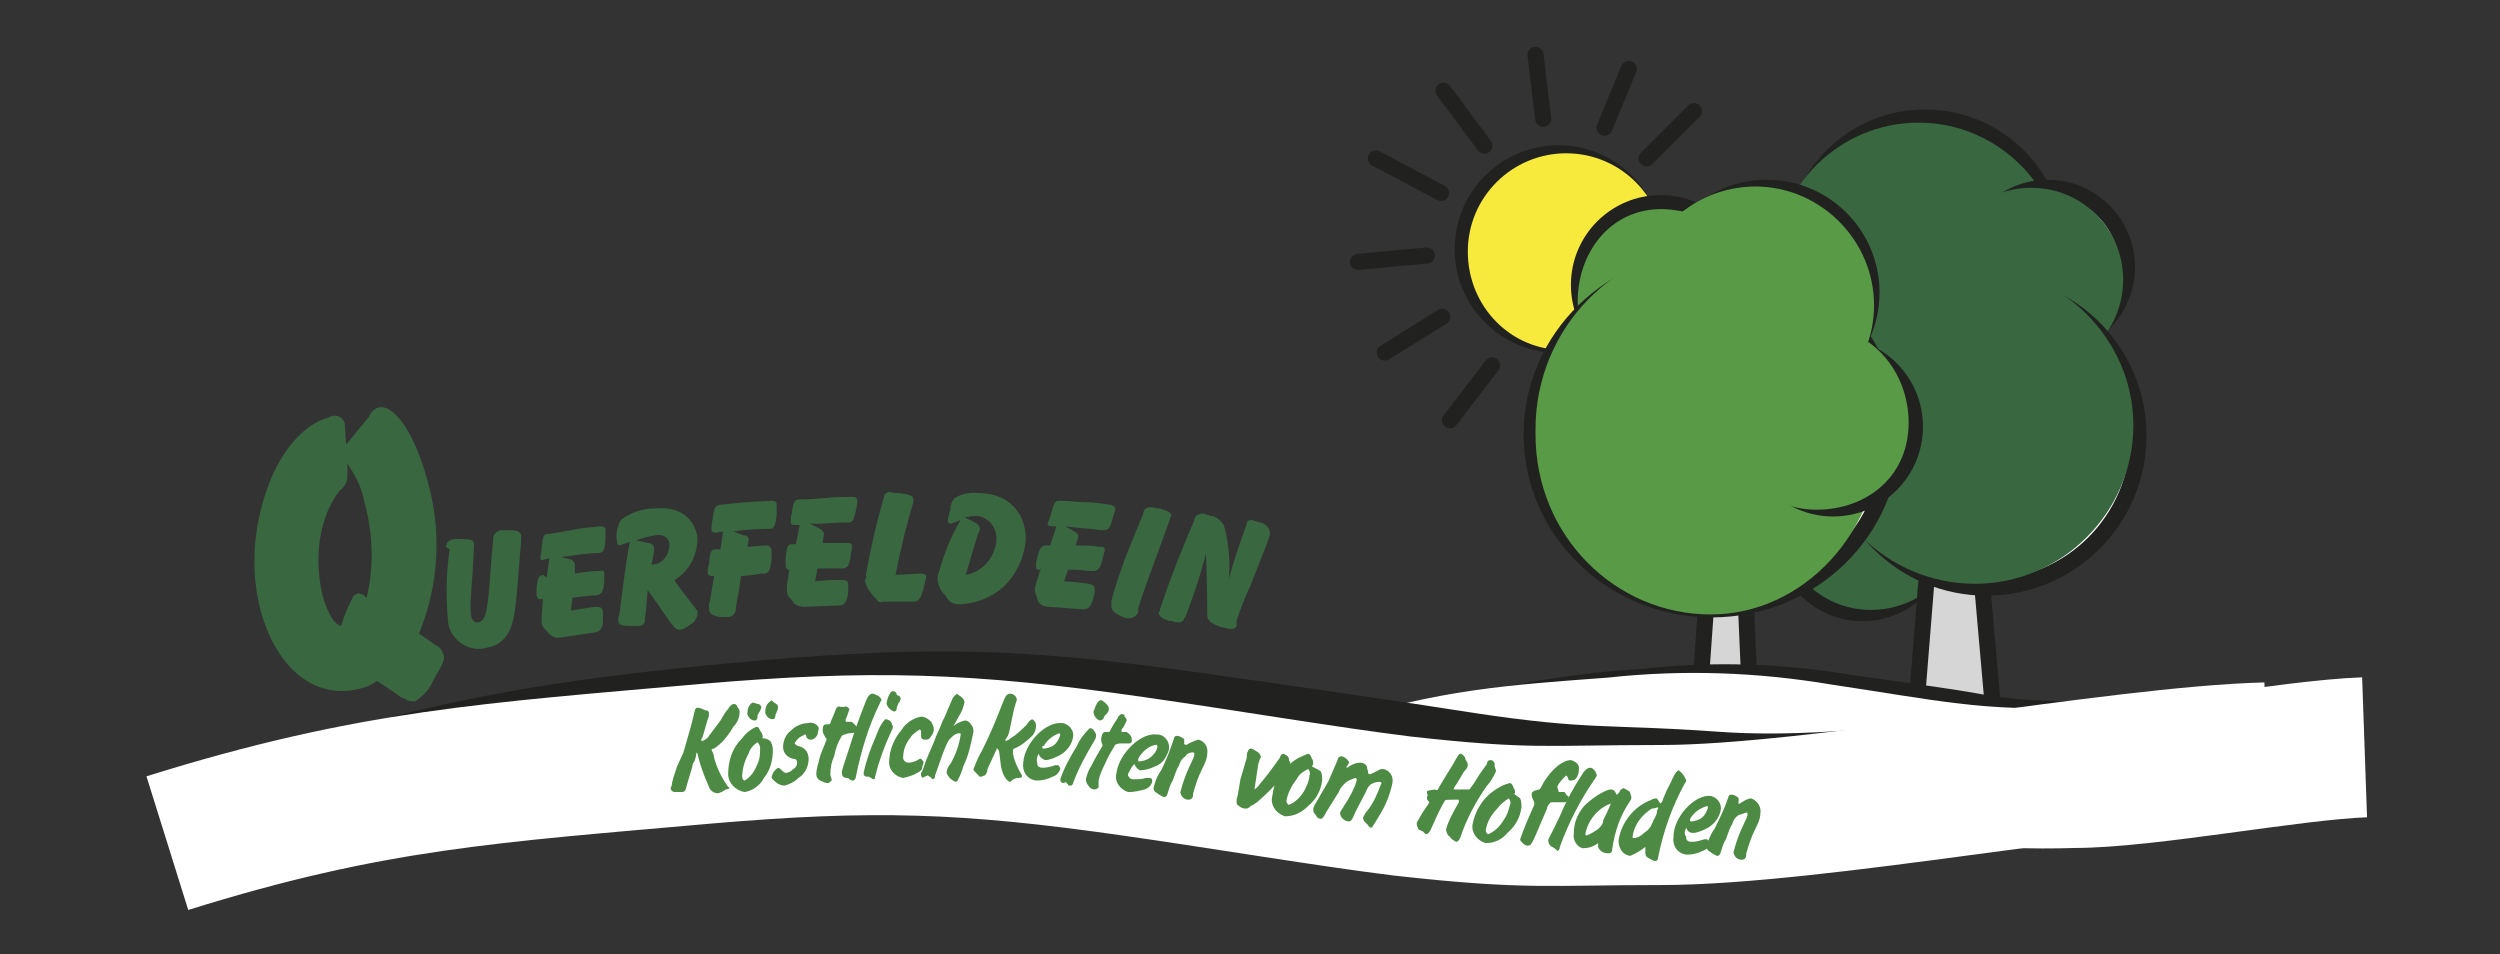
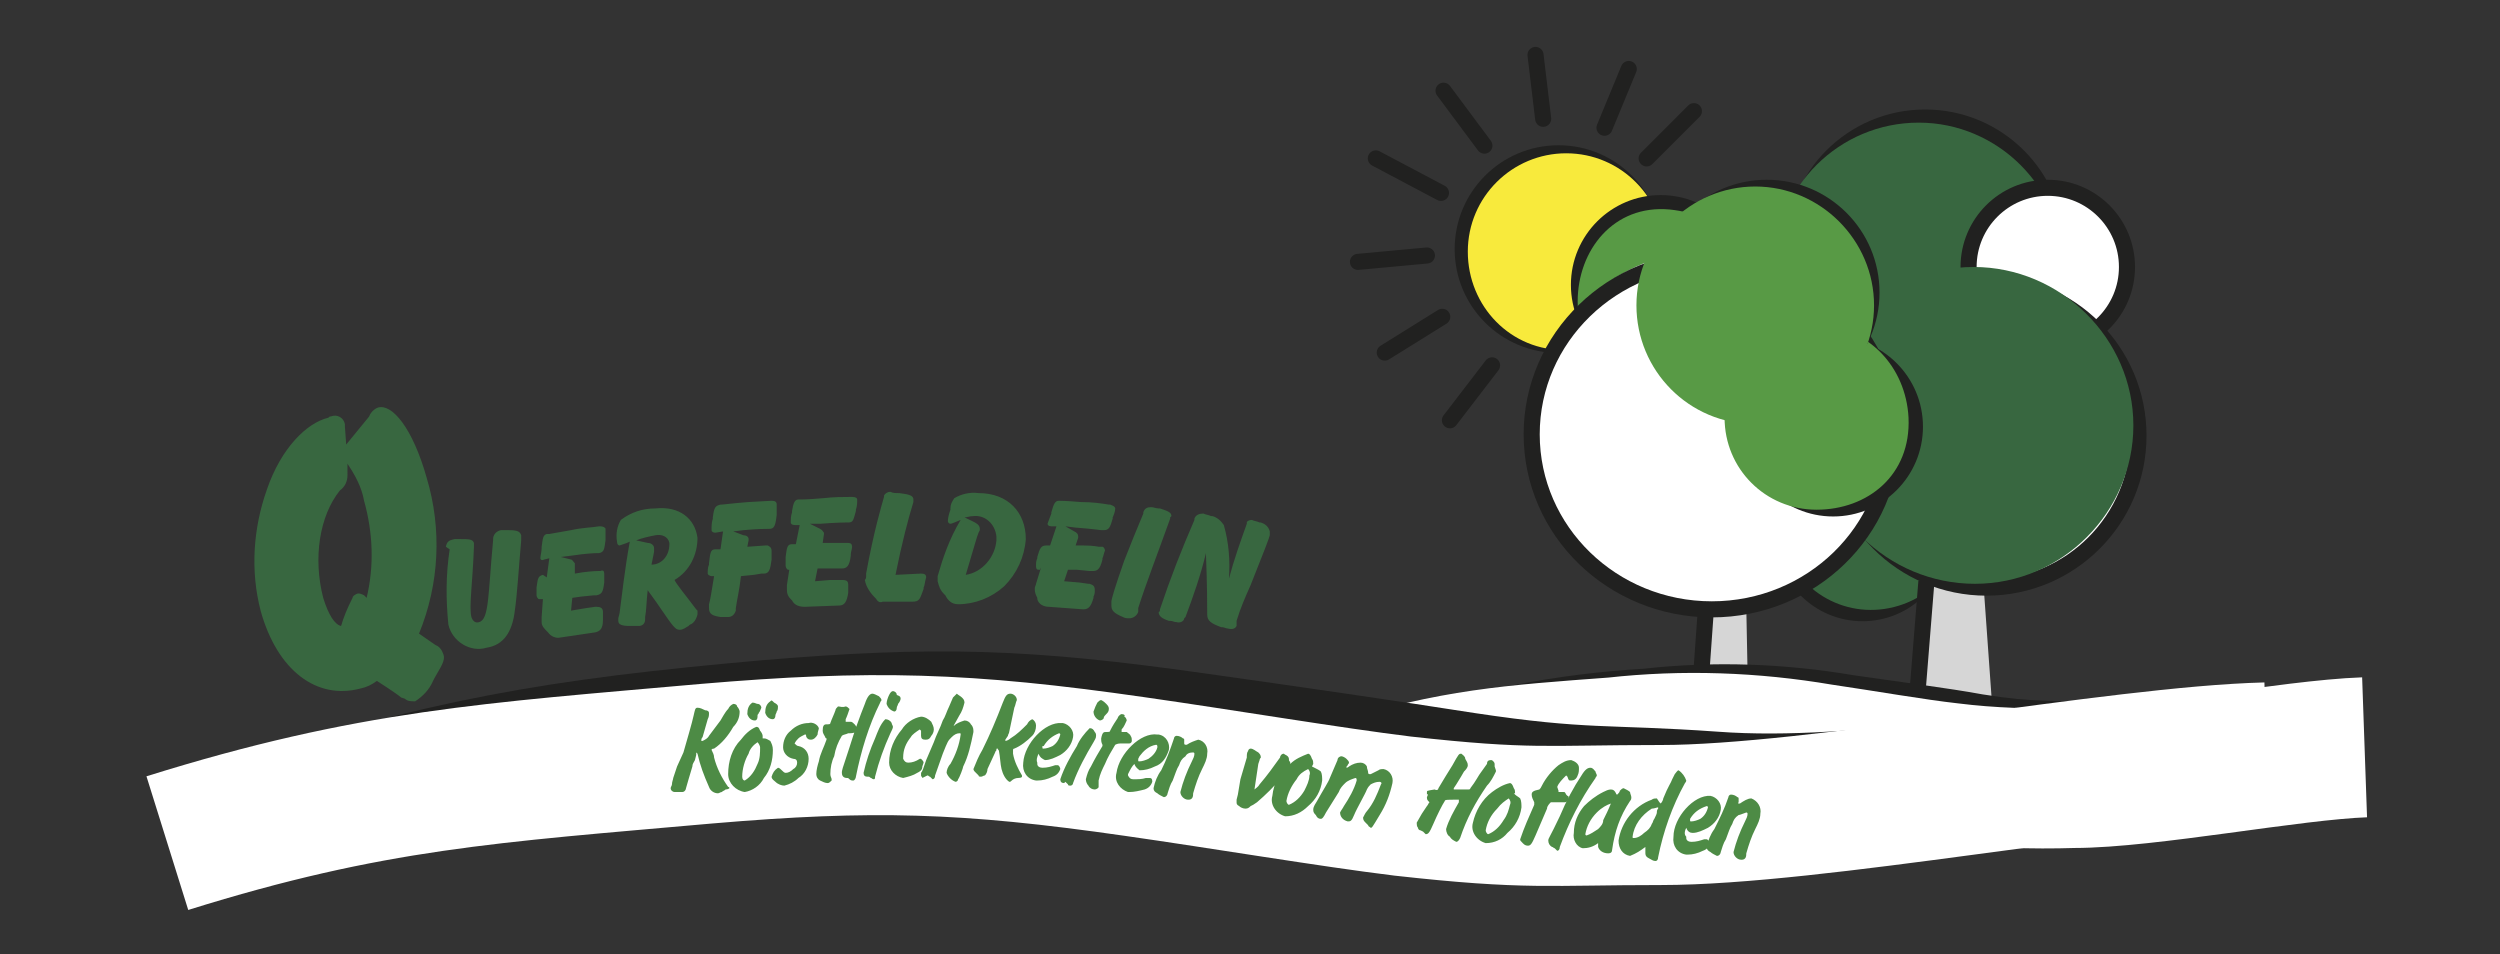
<svg xmlns="http://www.w3.org/2000/svg" version="1.1" id="Querfeldein" x="0px" y="0px" viewBox="0 0 195.7 74.7" style="enable-background:new 0 0 195.7 74.7;" xml:space="preserve">
  <rect x="0" y="0" width="195.7" height="74.7" fill="#333333" stroke="none" />
  <style type="text/css">
	.st0{fill:#FFFFFF;}
	.st1{fill:none;stroke:#212120;stroke-width:1.259;stroke-miterlimit:22.93;}
	.st2{fill:#386740;}
	.st3{fill:#D6D6D6;}
	.st4{fill:#F8EA3C;}
	.st5{fill:none;stroke:#212120;stroke-width:1.259;stroke-linecap:round;stroke-miterlimit:22.93;}
	.st6{fill:none;stroke:#212120;stroke-width:2.518;stroke-miterlimit:22.93;}
	.st7{fill:none;stroke:#FFFFFF;stroke-width:10.962;stroke-miterlimit:22.93;}
	.st8{fill:none;stroke:#212120;stroke-width:10.073;stroke-miterlimit:22.93;}
	.st9{fill:#4D8B45;}
	.st10{fill:#589A45;}
</style>
  <title>Querfeldein_Logo</title>
  <path class="st0" d="M151.8,40.6c0.7,3.4-1.5,6.6-4.9,7.3c-3.4,0.7-6.6-1.5-7.3-4.9c-0.7-3.4,1.5-6.6,4.9-7.3c0,0,0,0,0.1,0  C147.9,35.1,151.2,37.2,151.8,40.6" />
  <circle class="st1" cx="145.8" cy="41.8" r="6.2" />
  <path class="st2" d="M153.7,38.9c0.8,4-1.8,7.9-5.8,8.7c-4,0.8-7.8-1.8-8.6-5.9s1.8-7.9,5.8-8.7c0,0,0,0,0,0  C149,32.2,152.9,34.9,153.7,38.9" />
  <circle class="st1" cx="122" cy="19.5" r="7.5" />
  <path class="st2" d="M90.8,47.7c0,0.1,0,0.2-0.1,0.2c0,0.3,0.2,0.5,0.8,0.7h0.1c0.2,0,0.3,0.1,0.5,0.1c0.3,0.1,0.6-0.1,0.6-0.3  l0.1-0.1c0.6-1.6,1.2-3.3,1.6-5c0.1,2.5,0.1,4.1,0.1,4.7v0.1c0,0.5,0.3,0.7,1.1,1h0.1c0.1,0,0.3,0.1,0.4,0.1c0.4,0.1,0.6,0,0.7-0.2  c0-0.2,0-0.2,0-0.4c0.3-1,0.7-1.9,1.1-2.8c1-2.5,1.5-3.8,1.5-3.9v-0.1c0-0.1,0-0.1,0-0.2c-0.1-0.4-0.4-0.6-0.7-0.7h-0.1  c-0.2-0.1-0.4-0.1-0.6-0.2c-0.2,0-0.4,0.1-0.4,0.2V41c-0.5,1.4-1,2.8-1.4,4.3c0.1-1.4,0-2.8-0.4-4.2c-0.2-0.3-0.5-0.6-0.9-0.7h-0.1  c-0.2-0.1-0.4-0.1-0.6-0.2c-0.3,0-0.6,0.1-0.7,0.4v0.1C92.5,43,91.6,45.3,90.8,47.7L90.8,47.7z M87,47.1L87,47.1c0,0.2,0,0.2,0,0.3  c0,0.4,0.2,0.6,0.9,0.9h0c0.2,0.1,0.3,0.1,0.5,0.1c0.3,0,0.6-0.2,0.7-0.5c0,0,0,0,0-0.1v-0.2c0.6-1.9,1.5-4.2,2.5-7v-0.1  c0,0,0.1-0.1,0.1-0.1c0-0.3-0.3-0.4-0.9-0.6h-0.1c-0.2,0-0.4-0.1-0.6-0.1c-0.3,0-0.5,0.1-0.6,0.4l0,0.1c-0.5,1.2-1,2.4-1.5,3.7  C87.3,45.9,87,46.9,87,47.1z M81.5,44.4l-0.4,1.3c0,0.1-0.1,0.2-0.1,0.4c0,0.3,0.1,0.5,0.2,0.7v0.1c0.1,0.4,0.5,0.6,0.9,0.6l2.7,0.2  c0.4,0,0.6-0.2,0.8-0.9v-0.1c0.1-0.2,0.1-0.3,0.1-0.5c0-0.3-0.1-0.4-0.4-0.5h-0.1l-0.7-0.1l-1.2-0.1l0.3-0.9l0.7,0l1,0.1h0.2  c0.4,0,0.6-0.1,0.8-0.9v-0.1c0.1-0.2,0.1-0.4,0.2-0.6c0-0.1-0.1-0.3-0.2-0.3c0,0,0,0-0.1,0h-0.2c0,0-0.4-0.1-1.2-0.1h-0.6l0.2-0.6  c0,0,0-0.1,0-0.1c0-0.2-0.1-0.3-0.3-0.4l-0.7-0.4l0.8,0.1c1.3,0.1,2,0.2,2,0.2h0.2c0.4,0,0.5-0.2,0.7-0.9v-0.1  c0.1-0.2,0.2-0.5,0.2-0.7c0-0.1-0.1-0.2-0.4-0.3h-0.1c-0.6-0.1-1.3-0.2-2.2-0.2c-1.1-0.1-1.7-0.1-1.8-0.1h0.1  c-0.3,0-0.4,0.2-0.6,0.9v0.1c-0.1,0.3-0.2,0.5-0.3,0.8c0,0.1,0.1,0.2,0.3,0.2h0.4l-0.5,1.5h-0.3c-0.4,0-0.5,0.2-0.7,0.9v0.1  c-0.1,0.2-0.1,0.4-0.1,0.6c0,0.1,0,0.3,0.2,0.3c0,0,0,0,0.1,0L81.5,44.4z M75.6,45c0.6-2,0.9-3.1,1-3.3l0.1-0.2c0,0,0-0.1,0-0.1  c0-0.4-0.4-0.5-1.2-0.9c0.2,0,0.4-0.1,0.7-0.1c0.9-0.1,1.7,0.6,1.8,1.6c0,0.1,0,0.2,0,0.3C77.9,43.6,76.9,44.8,75.6,45z M73.4,45.1  v0.1c0,0.1,0,0.2,0,0.3c0.1,0.4,0.2,0.7,0.5,1l0.1,0.1c0.2,0.4,0.5,0.7,1,0.7c1.3,0,2.6-0.5,3.6-1.4c1-1,1.6-2.3,1.7-3.7  c0-2.1-1.4-3.6-3.7-3.6c-0.7-0.1-1.4,0.1-1.9,0.4c-0.2,0.3-0.3,0.5-0.3,0.8v0.1c-0.1,0.3-0.2,0.6-0.2,0.9c0,0.1,0.1,0.2,0.2,0.2  c0,0,0,0,0,0c0.1,0,0.3-0.1,0.8-0.3C74.3,42.2,73.8,43.7,73.4,45.1z M70.1,45c0.5-2.5,1-4.4,1.4-5.7v-0.1c0,0,0-0.1,0-0.1  c0-0.3-0.3-0.4-1.1-0.5h-0.1c-0.2,0-0.4,0-0.6-0.1c-0.2,0-0.4,0.1-0.5,0.3c0,0,0,0,0,0l0,0.1c-0.2,0.7-0.8,2.7-1.4,6v0.2  c0,0.1,0,0.2-0.1,0.3c0.1,0.6,0.5,1.1,0.9,1.5c0.1,0.2,0.3,0.3,0.5,0.2h2.3c0.6,0,0.6-0.2,0.9-1V46c0.1-0.2,0.1-0.5,0.2-0.8  c0-0.2-0.1-0.3-0.4-0.3L70.1,45z M61.8,44.5l-0.2,1.3c0,0.1,0,0.2,0,0.4c0,0.3,0.1,0.5,0.3,0.7L62,47c0.2,0.4,0.6,0.5,1,0.5l2.7-0.1  c0.4,0,0.6-0.3,0.7-1v-0.1c0-0.2,0-0.4,0-0.5c0-0.3-0.1-0.4-0.5-0.4h-0.1H65l-1.2,0.1l0.2-1l0.7,0h1h0.2c0.4,0,0.6-0.2,0.7-1v-0.1  c0-0.2,0.1-0.4,0.1-0.6c0-0.2-0.1-0.3-0.3-0.3c0,0,0,0-0.1,0h-0.1c0,0-0.4,0-1.2,0h-0.6l0.1-0.7c0,0,0-0.1,0-0.1  c-0.1-0.1-0.1-0.2-0.3-0.3L63.4,41l0.8,0c1.3-0.1,2-0.1,2-0.1h0.2c0.4,0,0.4-0.2,0.6-0.9v-0.1c0.1-0.3,0.1-0.5,0.1-0.8  c0-0.1-0.1-0.2-0.4-0.2h-0.1c-0.6,0-1.3,0-2.2,0.1c-1.1,0.1-1.7,0.1-1.7,0.1h-0.2c-0.3,0-0.4,0.3-0.5,0.9v0.1  c-0.1,0.3-0.1,0.6-0.1,0.8c0,0.1,0.1,0.2,0.3,0.2h0.4l-0.3,1.5H62c-0.4,0-0.4,0.3-0.5,1v0.1c0,0.2,0,0.4,0,0.6  c0,0.1,0.1,0.3,0.2,0.3c0,0,0,0,0.1,0L61.8,44.5L61.8,44.5z M55.5,47.6C55.5,47.6,55.5,47.7,55.5,47.6c0,0.5,0.3,0.6,0.9,0.7h0.1  c0.2,0,0.3,0,0.5,0c0.3,0,0.5-0.2,0.6-0.5v-0.2c0.1-0.7,0.3-1.5,0.4-2.5L59,45l0.6-0.1h0.2c0.4,0,0.5-0.3,0.6-1.1v-0.1  c0-0.2,0-0.4,0-0.6c0-0.2-0.1-0.3-0.3-0.4c0,0-0.1,0-0.1,0h-0.1l-1.4,0.1l0.1-0.5c0,0,0-0.1,0-0.1c0-0.2-0.2-0.3-0.4-0.3l-0.8-0.3  l0.8-0.1c1.1-0.1,1.7-0.1,1.9-0.1h0.1c0.4,0,0.5-0.2,0.6-1.1v-0.1c0-0.2,0-0.4,0-0.7c0-0.2-0.1-0.3-0.4-0.3h0l-1.8,0.1  c-1.3,0.1-2,0.2-2.1,0.2h-0.1c-0.4,0.1-0.5,0.2-0.6,1v0.1c-0.1,0.3-0.1,0.6-0.1,0.9c0,0.1,0.1,0.2,0.3,0.2l0,0l0.6-0.1l-0.2,1.4H56  c-0.4,0-0.4,0.3-0.5,1.1v0.1c-0.1,0.2-0.1,0.5-0.1,0.7c0,0.1,0.2,0.2,0.3,0.2c0,0,0,0,0,0h0.2c-0.2,1.2-0.3,1.9-0.4,2.2L55.5,47.6  L55.5,47.6z M48.4,48.4c0,0.1,0,0.1,0,0.2c0,0.3,0.3,0.4,0.9,0.4h0.1c0.2,0,0.4,0,0.6,0c0.3,0,0.5-0.2,0.5-0.5c0,0,0,0,0-0.1v-0.1  c0.1-0.5,0.1-1.2,0.2-2.1c0.9,1.2,1.5,2.2,2,2.8l0.1,0.1c0.1,0.1,0.2,0.2,0.4,0.2c0.3,0,0.5-0.2,0.7-0.3l0.1-0.1  c0.3-0.1,0.5-0.4,0.6-0.8c0-0.1,0-0.2,0-0.3l-0.1-0.1c-0.9-1.2-1.5-1.9-1.7-2.3c1.2-0.7,1.8-2,1.8-3.3c-0.2-1.5-1.4-2.5-3.3-2.3  c-1,0-1.9,0.3-2.7,0.9c-0.3,0.5-0.4,1.1-0.3,1.7c0,0.2,0.1,0.3,0.2,0.3c0,0,0,0,0,0c0.3-0.1,0.6-0.2,0.8-0.3  c-0.4,2.2-0.6,4.1-0.8,5.6L48.4,48.4L48.4,48.4z M51,44.2l0.2-1c0-0.1,0-0.2,0-0.3c0-0.2-0.2-0.4-0.5-0.4l-0.9-0.2  c0.5-0.2,1-0.3,1.5-0.4c0.5-0.1,1,0.1,1.1,0.6c0,0,0,0.1,0,0.1C52.4,43.5,51.8,44.2,51,44.2L51,44.2z M42.5,46.9l-0.1,1.4  c0,0.1,0,0.3,0,0.4c0,0.3,0.2,0.5,0.4,0.7l0.1,0.1c0.2,0.3,0.6,0.5,1,0.4l2.7-0.4c0.4-0.1,0.6-0.3,0.6-1v-0.1c0-0.2,0-0.4,0-0.5  c0-0.3-0.2-0.4-0.5-0.4h-0.1l-0.7,0.1l-1.2,0.2l0.1-1l0.7-0.1l1-0.1h0.2c0.4-0.1,0.5-0.2,0.6-1v-0.1c0-0.2,0-0.4,0-0.6  c0-0.2-0.1-0.3-0.3-0.2c0,0,0,0,0,0h-0.2c0,0-0.4,0-1.2,0.1l-0.6,0.1v-0.7c0,0,0-0.1,0-0.1c-0.1-0.1-0.2-0.3-0.3-0.3l-0.8-0.2  l0.8-0.1c1.3-0.2,2-0.2,2-0.2h0.2c0.4-0.1,0.4-0.3,0.5-1v-0.1c0-0.3,0-0.5,0-0.8c0-0.1-0.2-0.2-0.4-0.2h-0.1  c-0.6,0.1-1.3,0.1-2.2,0.3c-1.1,0.2-1.7,0.3-1.7,0.3h-0.2c-0.3,0.1-0.3,0.3-0.4,1v0.1c0,0.3-0.1,0.6-0.1,0.8c0,0.1,0.1,0.2,0.3,0.1  l0.4-0.1l-0.2,1.5L42.5,45c-0.4,0.1-0.4,0.3-0.5,1V46c0,0.2,0,0.4,0,0.6c0,0.1,0.1,0.3,0.2,0.3c0,0,0,0,0.1,0L42.5,46.9z M35.2,43  c-0.3,2-0.3,3.9-0.1,5.9c0.3,1.3,1.7,2.2,3,1.8c0,0,0,0,0,0c1.3-0.2,2-1.2,2.2-2.9c0.2-1.4,0.3-3.3,0.5-5.5v-0.1c0-0.1,0-0.2,0-0.3  c-0.1-0.3-0.3-0.4-1-0.4h-0.1c-0.2,0-0.3,0-0.5,0c-0.4,0.1-0.6,0.4-0.6,0.7v0.1c-0.4,4.2-0.3,6.2-1.1,6.4c-0.3,0.1-0.5-0.1-0.6-0.4  c0,0,0,0,0,0c-0.2-0.8,0.1-2.7,0.2-5.5v-0.1c0-0.1,0-0.2,0-0.2c-0.1-0.3-0.4-0.3-1.1-0.3h-0.1c-0.1,0-0.2,0-0.3,0  c-0.5,0.1-0.6,0.2-0.7,0.6L35.2,43L35.2,43z M27.2,36.3c0.6,0.9,1.1,1.8,1.3,2.9c0.7,2.5,0.8,5.1,0.2,7.6l-0.2-0.2  c-0.2-0.1-0.4-0.2-0.6-0.1c-0.2,0.1-0.3,0.2-0.3,0.3L27.5,47c-0.3,0.6-0.6,1.3-0.8,2c-0.5-0.1-1-0.9-1.4-2.2  c-0.8-3.1-0.3-6.4,1.3-8.4c0.4-0.3,0.6-0.7,0.6-1.2L27.2,36.3L27.2,36.3z M27.1,34.8L27,33.4c0-0.1,0-0.1,0-0.2  c-0.1-0.5-0.6-0.8-1.1-0.6c-0.1,0-0.1,0-0.2,0.1c-1.7,0.4-3.7,2.4-4.8,5.6c-1.1,3.1-1.3,6.4-0.5,9.5c1.3,4.7,4.4,7,7.8,6.1  c0.5-0.1,0.9-0.3,1.3-0.6c1.1,0.7,1.8,1.2,1.9,1.3l0.3,0.1c0.2,0.2,0.5,0.2,0.8,0.2c0.6-0.4,1.1-0.9,1.4-1.6l0.1-0.2  c0.5-0.9,0.9-1.4,0.7-1.9c-0.1-0.3-0.3-0.6-0.6-0.7l-1.3-0.9c1.6-3.9,1.8-8.2,0.6-12.2c-1.1-3.9-2.7-5.8-3.8-5.5  c-0.3,0.1-0.6,0.4-0.7,0.7L27.1,34.8z" />
  <path class="st1" d="M18.8,62.8c16-5,24.2-6.5,41.2-8c12.9-1.1,20.3-0.9,33.5,1c7,1,15.3,2.2,21,3.1c9.3,1.4,11,0.9,19.4,1.5  c12.1,0.9,26-1.9,37.4-2.1" />
  <polygon class="st3" points="151.5,45.4 155.3,46.2 155.9,54.6 150.1,53.7 151.1,45.7 " />
-   <line class="st1" x1="155.2" y1="46.2" x2="156" y2="55.3" />
  <polygon class="st3" points="133.4,48.4 136.7,47.6 136.8,52.7 133.2,52.4 133.5,47.7 " />
  <path class="st4" d="M114.9,19.7c0-4.3,3.5-7.7,7.7-7.7c4.3,0,7.7,3.5,7.7,7.7s-3.5,7.7-7.7,7.7l0,0C118.3,27.5,114.9,24,114.9,19.7  " />
  <line class="st1" x1="150.8" y1="45.5" x2="150.1" y2="54.2" />
  <path class="st0" d="M140.4,19.5c0-5.7,4.6-10.3,10.3-10.3c5.7,0,10.3,4.6,10.3,10.3s-4.6,10.3-10.3,10.3c0,0,0,0,0,0  C145,29.7,140.4,25.1,140.4,19.5C140.4,19.4,140.4,19.4,140.4,19.5" />
  <circle class="st1" cx="150.7" cy="19.5" r="10.3" />
  <line class="st5" x1="128.9" y1="12.4" x2="132.6" y2="8.7" />
  <line class="st5" x1="108.4" y1="27.6" x2="112.9" y2="24.8" />
  <line class="st5" x1="125.6" y1="10" x2="127.5" y2="5.4" />
  <line class="st5" x1="106.3" y1="20.5" x2="111.7" y2="20" />
  <line class="st5" x1="107.7" y1="12.4" x2="112.8" y2="15.1" />
  <line class="st5" x1="113" y1="7.1" x2="116.2" y2="11.4" />
  <line class="st5" x1="120.2" y1="4.3" x2="120.8" y2="9.3" />
  <line class="st5" x1="113.5" y1="32.9" x2="116.8" y2="28.6" />
  <path class="st6" d="M109,57.4c6.4-2.1,13-3.4,19.8-3.8c5.4-0.6,10.8-0.4,16.1,0.5c3.4,0.5,7.4,1,10.1,1.5c4.4,0.7,5.3,0.4,9.3,0.7  c5.8,0.4,12.4-0.9,18-1" />
  <path class="st7" d="M106.1,61.8c7.7-2.4,12.2-2.7,20.3-3.3c5.4-0.6,10.8-0.4,16.1,0.5c3.4,0.5,7.4,1.2,10.1,1.5  c3.2,0.4,6.5,0.5,9.7,0.4c5.8,0,17.1-2.2,22.8-2.4" />
  <path class="st8" d="M18.9,64.7c16-5,24.2-6.5,41.2-8c13.2-1.1,20.1-0.9,33.5,1c7.1,1,15.4,2.2,21.1,3.1c9.3,1.4,11,0.9,19.4,1.5  c12.1,0.9,26-2.4,37.4-2.6" />
  <path class="st7" d="M13.1,66c16-5,25.3-5.5,42.2-7c12.9-1.1,20.3-0.9,33.5,1c7,1,15.3,2.4,21,3.1c9.9,1.1,11.3,0.7,20.2,0.7  c12.1,0,35.7-4.6,47.4-4.9" />
  <path class="st9" d="M121.9,61.6c0.1-0.3,0.4-0.6,0.7-0.9c0,0,0.1,0.1,0.1,0.1c0.1,0.3,0.1,0.3,0.3,0.3c0.2,0,0.4-0.1,0.5-0.4  c0.1-0.2,0.1-0.4,0.1-0.6c0-0.3-0.3-0.5-0.6-0.6c-0.4,0-0.7,0.2-1,0.4c-0.5,0.4-1,1-1.3,1.6c-0.1,0.2-0.1,0.2-0.2,0.3  c-0.5,0.1-0.6,0.2-0.6,0.4c0,0.2,0.1,0.4,0.2,0.6c0,0,0,0.1,0,0.1v0.1c-0.4,0.9-0.8,1.8-1.1,2.7c0,0.1,0,0.1,0.2,0.3  c0.1,0.1,0.2,0.2,0.4,0.2c0.2,0,0.3-0.1,0.6-0.8c0.3-0.7,0.6-1.4,0.9-2.1c0-0.2,0.2-0.4,0.3-0.5c0.3,0,0.5,0,0.8,0h0.2h0.1  c0.2,0,0.3-0.2,0.3-0.3c0-0.1,0-0.2-0.1-0.2l-0.1-0.1c-0.1-0.2-0.1-0.2-0.2-0.2h-0.4c0,0,0,0,0,0c0,0,0,0,0,0c0,0,0,0,0-0.1  L121.9,61.6z M118.1,62.5c0.1,0.1,0.2,0.3,0.1,0.5c-0.1,0.4-0.2,0.8-0.5,1.2c-0.3,0.5-0.7,0.9-1.2,1.1c-0.1,0-0.2-0.2-0.2-0.3  c0.1-0.6,0.4-1.2,0.9-1.7C117.5,62.9,117.8,62.7,118.1,62.5L118.1,62.5z M118.6,62.1c0-0.1,0-0.3-0.1-0.4c-0.1-0.3-0.2-0.4-0.3-0.4  c-0.5,0.1-1,0.4-1.4,0.7c-0.8,0.6-1.3,1.5-1.5,2.4c-0.2,0.7,0.3,1.4,1,1.6c0.7,0,1.3-0.3,1.7-0.8c0.6-0.5,1-1.2,1.1-2  c0-0.2,0-0.5-0.1-0.7c-0.1-0.1-0.3-0.2-0.4-0.3l0,0l-0.1-0.1L118.6,62.1L118.6,62.1z M111.7,62.4c0,0.1,0,0.2,0.1,0.3  c0,0,0.1,0.1,0.1,0.1l0,0c-0.1,0.1-0.1,0.2-0.2,0.3l-0.4,0.6c-0.1,0.2-0.3,0.5-0.4,0.7c0,0.1,0,0.3,0.1,0.4c0,0.1,0.1,0.2,0.2,0.2  l0.2,0.1c0.1,0.1,0.1,0.1,0.2,0.2c0.2,0,0.3-0.1,0.6-0.8c0.3-0.7,0.7-1.5,0.9-1.8c0-0.1,0.2-0.1,0.9-0.1h0.2c0,0,0,0,0,0.1  c0,0,0,0.1,0,0.1c-0.4,0.7-0.8,1.4-1,2.1c0,0.2,0.1,0.5,0.3,0.6c0.1,0.2,0.3,0.3,0.5,0.4c0.1,0,0.2-0.1,0.3-0.3  c0.5-1.5,1.2-2.8,2.1-4.1c0.3-0.3,0.5-0.7,0.7-1.1c0,0,0-0.1,0-0.1L117,60v-0.1v-0.1c0-0.1-0.1-0.2-0.1-0.2  c-0.1-0.1-0.1-0.1-0.2-0.1c-0.2,0-0.3,0.1-0.3,0.3l-0.5,0.7c-0.1,0.1-0.4,0.7-0.8,1.2c0,0.1-0.1,0.1-0.2,0.1h-0.7h-0.3  c0,0-0.1,0-0.1,0c0,0,0,0,0,0c0,0,0,0,0-0.1l0.2-0.3c0.2-0.3,0.6-1,0.6-1c0.1-0.1,0.3-0.3,0.3-0.5c0-0.2-0.1-0.3-0.2-0.5  c0-0.2-0.2-0.3-0.3-0.4c-0.2,0-0.2,0-0.7,0.9c-0.2,0.3-0.8,1.3-1.1,1.8c0,0.1-0.1,0.2-0.3,0.1c-0.6,0.1-0.6,0.1-0.6,0.2  c0,0,0,0.1,0,0.2C111.8,62.1,111.8,62.2,111.7,62.4L111.7,62.4z M104.8,62c0.1-0.3,0.3-0.5,0.5-0.7c0.2-0.2,0.5-0.3,0.8-0.4  c0.1,0,0.1,0.1,0.1,0.2c-0.2,0.7-0.6,1.4-1,2c-0.1,0.2-0.2,0.3-0.3,0.5c0,0.3,0.2,0.6,0.6,0.7c0.2,0,0.3,0,0.5-0.5  c0.2-0.5,0.9-1.7,1-2c0.1-0.2,0.2-0.3,0.3-0.4c0.2-0.1,0.4-0.2,0.7-0.2c0.1,0,0.2,0.1,0.1,0.2c0,0,0,0,0,0c-0.3,0.8-0.6,1.5-1.1,2.1  c-0.1,0.1-0.2,0.3-0.3,0.5c0,0.2,0.1,0.3,0.2,0.4l0.2,0.2c0,0.1,0.1,0.1,0.2,0.2c0.1,0,0.1,0,0.7-1c0.5-0.8,0.8-1.6,1-2.5  c0.1-0.5-0.2-1-0.7-1.1c-0.1,0-0.3,0-0.4,0.1c-0.2,0.1-0.4,0.2-0.6,0.3h-0.1c0,0-0.1,0-0.1-0.1c0-0.2-0.1-0.3-0.1-0.5  c-0.1-0.2-0.3-0.3-0.5-0.3c-0.3,0-0.6,0.1-0.9,0.3c0,0-0.1,0.1-0.2,0.1l0,0c0-0.1,0-0.1,0.1-0.2c0-0.1,0.1-0.1,0.1-0.2  c0-0.1-0.1-0.2-0.2-0.3c-0.1-0.1-0.3-0.2-0.4-0.2c-0.1,0-0.3,0.1-0.3,0.3l-0.6,1.4c-0.1,0.3-0.5,0.9-1,1.8c-0.1,0.2-0.3,0.4-0.3,0.7  c0,0.2,0.1,0.3,0.2,0.4c0.1,0.2,0.2,0.3,0.4,0.3c0.1,0,0.2-0.1,0.4-0.5L104.8,62z M102.4,60.2c0.1,0.1,0.2,0.3,0.1,0.5  c0,0.4-0.2,0.8-0.4,1.2c-0.3,0.5-0.7,0.9-1.2,1.1c-0.1,0-0.2-0.2-0.2-0.3c0.1-0.6,0.4-1.2,0.8-1.7C101.7,60.6,102,60.4,102.4,60.2  L102.4,60.2z M102.8,59.8c0-0.1,0-0.3-0.1-0.4c-0.1-0.3-0.2-0.4-0.3-0.4c-0.5,0.2-1,0.4-1.4,0.8c-0.8,0.6-1.3,1.5-1.4,2.5  c-0.2,0.7,0.3,1.4,1,1.6c0.7,0,1.3-0.3,1.8-0.8c0.6-0.5,1-1.2,1.1-2c0-0.2,0-0.5-0.1-0.7c-0.1-0.1-0.3-0.2-0.5-0.3l0,0l-0.2-0.1  L102.8,59.8L102.8,59.8z M98.5,59.8l0.1-0.3c0-0.1,0.1-0.2,0.1-0.2c0-0.2-0.1-0.3-0.2-0.4c-0.2-0.1-0.4-0.3-0.6-0.3  c-0.1,0-0.2,0.1-0.2,0.2c-0.1,0.1-0.1,0.3-0.1,0.5L97.1,61L97,61.6l-0.1,0.6l-0.1,0.4c0,0.1,0,0.1,0,0.2c0,0.1,0,0.2,0.2,0.3  c0.1,0.1,0.3,0.2,0.5,0.2c0.2,0,0.3-0.1,0.4-0.2l0.2-0.1l0.3-0.2c0.7-0.6,1.3-1.2,1.9-1.9c0.3-0.3,0.5-0.7,0.7-1c0-0.1,0-0.1,0-0.2  c0-0.1-0.1-0.1-0.1-0.2c0-0.1,0-0.2-0.1-0.3c-0.1-0.1-0.2-0.1-0.3-0.2c-0.2,0-0.3,0.2-0.3,0.3c-0.5,0.7-1,1.4-1.6,2.1  c-0.1,0.2-0.3,0.3-0.4,0.4 M98,61.7c0.1-0.3,0.2-0.6,0.3-0.9L98,61.7z M93.4,58.9c0.1,0,0.1,0.1,0.1,0.1c0,0,0,0,0,0  c0,0.2-0.1,0.4-0.2,0.6c-0.4,0.8-0.7,1.6-0.9,2.4c0,0.3,0.3,0.6,0.6,0.6c0.1,0,0.2,0,0.3-0.1c0.1-0.1,0.1-0.3,0.1-0.4  c0.2-0.7,0.4-1.3,0.7-1.9c0.2-0.4,0.4-0.8,0.4-1.2c0.1-0.5-0.2-1-0.7-1.1c-0.3,0.1-0.6,0.2-0.9,0.4h-0.1c0,0-0.1,0-0.1-0.1  c0,0,0,0,0,0c0,0,0-0.1,0-0.1c0-0.1,0-0.2,0-0.2c0-0.1-0.1-0.1-0.1-0.1c-0.1-0.1-0.3-0.2-0.5-0.2c-0.1,0-0.2,0.1-0.2,0.2  c-0.3,0.9-0.6,1.7-1,2.5c-0.3,0.4-0.5,0.9-0.6,1.4c0,0.2,0.1,0.3,0.3,0.4c0.1,0.1,0.3,0.2,0.5,0.3c0.2,0,0.3-0.2,0.3-0.3  c0.1-0.3,0.2-0.7,0.4-1c0.2-0.5,0.3-0.9,0.5-1.2c0.1-0.3,0.2-0.5,0.5-0.7C92.9,59,93.1,58.9,93.4,58.9z M89.2,59.2  c0.3-0.4,0.7-0.8,1.3-0.9c0.1,0,0.1,0.1,0.1,0.2c0,0,0,0,0,0c-0.1,0.4-0.4,0.7-0.7,0.9c-0.2,0.1-0.5,0.2-0.7,0.2  c-0.1,0-0.1,0-0.1-0.1v-0.1L89.2,59.2z M88.8,59.8C88.8,59.8,88.9,59.9,88.8,59.8c0.1,0.3,0.3,0.4,0.4,0.5c0.4,0,0.8-0.1,1.2-0.3  c0.6-0.2,0.9-0.7,1.1-1.3c0.1-0.5-0.2-1.1-0.8-1.2c0,0,0,0-0.1,0c-1.3-0.2-3,1.5-3.2,3c-0.2,0.7,0.3,1.3,0.9,1.5c0,0,0,0,0.1,0  c0.4,0,0.8-0.1,1.2-0.2c0.3-0.1,0.5-0.3,0.6-0.6c0-0.1,0-0.3-0.2-0.3c0,0,0,0-0.1,0c-0.1,0-0.1,0-0.2,0c-0.3,0.1-0.6,0.1-1,0.1  c-0.2,0-0.3-0.1-0.4-0.3c0,0,0-0.1,0-0.1C88.5,60.2,88.6,60,88.8,59.8z M87.8,55.9c-0.1,0-0.3,0.2-0.3,0.3c-0.2,0.3-0.4,0.6-0.6,1  c0,0.1-0.1,0.1-0.3,0.1c-0.2,0-0.3,0-0.4,0.5c0,0.2,0,0.3,0.1,0.5c0,0,0,0.1,0,0.1v0c-0.3,0.5-0.6,1-0.9,1.6c-0.2,0.3-0.3,0.6-0.4,1  c0,0.2,0.1,0.4,0.2,0.5c0.1,0.2,0.3,0.3,0.5,0.3c0.1,0,0.3-0.1,0.3-0.2c0,0,0-0.1,0-0.1c0-0.1,0-0.3,0-0.4c0.1-0.5,0.3-0.9,0.5-1.3  c0.2-0.5,0.5-1,0.8-1.5c0.2-0.1,0.3-0.1,0.5-0.1c0.2,0,0.4,0,0.6,0c0.1,0,0.2-0.1,0.2-0.2c0-0.1,0-0.3-0.1-0.4  c0-0.1-0.2-0.2-0.3-0.3c-0.1,0-0.2,0-0.3,0h-0.1c0,0,0,0,0-0.1c0,0,0,0,0-0.1c0.2-0.2,0.3-0.5,0.4-0.7c0-0.1-0.1-0.3-0.2-0.3  C88.1,56,88,55.9,87.8,55.9z M86.2,54.8c-0.1,0-0.2,0.1-0.3,0.2c-0.1,0.2-0.2,0.4-0.3,0.7c0,0.3,0.2,0.6,0.5,0.7  c0.1,0,0.3-0.1,0.3-0.2c0-0.1,0.1-0.2,0.2-0.3c0.1-0.1,0.2-0.2,0.2-0.4c0-0.1,0-0.2-0.2-0.4C86.5,55,86.4,54.9,86.2,54.8L86.2,54.8z   M83.4,61.2l0.2,0.2c0,0.1,0.1,0.1,0.2,0.1c0.1,0,0.2-0.1,0.2-0.2c0.4-1.1,1-2.2,1.6-3.2c0.1-0.2,0.2-0.3,0.2-0.5  c0-0.1,0-0.2-0.1-0.3c-0.1-0.2-0.2-0.3-0.4-0.3c-0.4,0.4-0.8,0.9-1,1.4c-0.5,0.8-1,1.7-1.3,2.6c0,0.2,0.1,0.3,0.3,0.3L83.4,61.2z   M81.7,58.4c0.3-0.5,0.7-0.8,1.2-1c0.1,0,0.1,0.1,0.1,0.1c0,0,0,0,0,0c-0.1,0.4-0.3,0.7-0.6,0.9c-0.2,0.1-0.5,0.2-0.7,0.2  c-0.1,0-0.1,0-0.1-0.1c0,0,0,0,0-0.1L81.7,58.4z M81.3,59C81.4,59.1,81.4,59.1,81.3,59c0.1,0.3,0.3,0.4,0.5,0.5  c0.4,0,0.8-0.2,1.2-0.4c0.5-0.3,0.9-0.8,1-1.4c0.1-0.5-0.3-1-0.8-1.1c0,0,0,0-0.1,0c-1.3-0.1-2.9,1.6-3,3.1c-0.1,0.7,0.3,1.3,1,1.4  c0,0,0,0,0.1,0c0.4,0,0.8-0.1,1.2-0.3c0.3-0.1,0.5-0.3,0.6-0.6c0-0.1-0.1-0.3-0.2-0.3c-0.1,0-0.1,0-0.2,0c-0.3,0.1-0.6,0.2-1,0.2  c-0.2,0-0.4-0.1-0.4-0.3c0,0,0-0.1,0-0.1C81.1,59.5,81.2,59.2,81.3,59L81.3,59z M79.4,55.4c0.1-0.2,0.1-0.4,0.2-0.6  c0-0.3-0.3-0.5-0.5-0.5c-0.3,0-0.4,0.2-0.6,0.7c-0.5,1.3-1,2.5-1.6,3.7c-0.3,0.5-0.5,1-0.7,1.5c0,0.1,0.1,0.2,0.1,0.2l0.3,0.3  c0,0.1,0.1,0.1,0.2,0.1c0.1,0,0.2-0.1,0.3-0.1c0.1-0.1,0.2-0.3,0.2-0.5l0.6-1.3c0-0.1,0.1-0.1,0.1-0.2c0-0.1,0-0.1,0.1-0.1  c0,0.1,0.1,0.1,0.1,0.2c0.1,0.5,0.1,1,0.2,1.4c0.1,0.4,0.3,0.8,0.6,1c0.1,0,0.1,0,0.2-0.1c0.1-0.1,0.3-0.2,0.5-0.2  c0.3,0,0.3-0.1,0.3-0.1c0-0.1,0-0.1,0-0.1c-0.3-0.5-0.6-1.1-0.7-1.7V59l0-0.2c0,0,0,0,0-0.1c0-0.1,0.1-0.1,0.1-0.1  c0.5-0.2,1-0.6,1.4-1c0.2-0.2,0.3-0.5,0.3-0.8c0-0.2-0.1-0.4-0.3-0.5c-0.2,0.1-0.3,0.2-0.4,0.4c-0.4,0.4-0.8,0.8-1.3,1.1  c-0.1,0.1-0.3,0.2-0.4,0.2c0,0,0,0,0,0c0,0,0,0,0,0c0,0,0,0,0-0.1l0.2-0.3c0-0.1,0.1-0.2,0.1-0.3L79.4,55.4z M72.6,60.7  c0.1,0,0.1,0.1,0.2,0.1c0.1,0.1,0.1,0.1,0.2,0.2c0.1,0,0.2-0.1,0.2-0.3c0.2-0.6,0.4-1.1,0.6-1.7c0.4-1,0.4-1,0.7-1.3  c0.2-0.2,0.4-0.3,0.6-0.3c0.1,0,0.1,0,0.1,0.1c0,0,0,0,0,0c-0.1,0.8-0.4,1.6-0.8,2.3c-0.2,0.2-0.3,0.5-0.3,0.7  c0.1,0.3,0.4,0.6,0.7,0.7c0.1,0,0.2-0.1,0.2-0.2c0.1-0.1,0.4-0.9,0.4-1c0.4-0.8,0.6-1.7,0.8-2.7c0-0.2,0-0.4-0.2-0.6  c-0.1-0.2-0.3-0.3-0.5-0.3c-0.3,0.1-0.6,0.2-0.8,0.4c0,0-0.1,0-0.1,0.1l0,0l0,0l0.5-0.9c0.2-0.3,0.3-0.6,0.4-1  c0-0.2-0.1-0.3-0.2-0.4c-0.1-0.1-0.3-0.2-0.4-0.3c-0.1,0.1-0.2,0.2-0.3,0.3c-0.1,0.2-0.2,0.5-0.3,0.7c-0.2,0.4-0.3,0.8-0.5,1.1  c-0.2,0.6-0.5,1.1-0.7,1.7l-0.6,1.4c-0.2,0.6-0.3,0.9-0.4,1c0,0.1,0,0.1,0,0.2c0,0.1,0.1,0.1,0.1,0.2L72.6,60.7z M72,57.1  c0,0,0.1,0.1,0.1,0.1c0,0,0,0,0,0c0,0.1,0,0.1,0,0.2c0,0.1,0,0.1,0,0.2c0,0.2,0.1,0.3,0.3,0.3c0,0,0,0,0.1,0c0.2,0,0.3-0.1,0.4-0.3  c0.1-0.1,0.2-0.3,0.2-0.5c0-0.2-0.1-0.4-0.2-0.6c-0.2-0.2-0.5-0.4-0.8-0.4c-0.6,0.1-1.2,0.5-1.5,1c-0.6,0.7-1,1.6-1,2.6  c0,0.6,0.5,1.1,1.1,1.2c0.4-0.1,0.8-0.2,1.1-0.4c0.2-0.1,0.4-0.2,0.4-0.5l0.1-0.3c0-0.1-0.1-0.2-0.2-0.3c0,0-0.1,0-0.1,0  c-0.3,0.2-0.6,0.3-0.9,0.3c-0.2,0-0.3-0.1-0.4-0.3c0,0,0-0.1,0-0.1c0-0.6,0.2-1.1,0.6-1.6C71.4,57.5,71.7,57.3,72,57.1L72,57.1z   M69.9,54.1c-0.1,0-0.2,0.1-0.3,0.3c-0.1,0.2-0.2,0.5-0.2,0.7c0.1,0.3,0.3,0.5,0.6,0.6c0.1,0,0.2-0.1,0.2-0.3c0-0.1,0.1-0.2,0.1-0.3  c0.1-0.1,0.2-0.3,0.2-0.4c0-0.1,0-0.2-0.3-0.3C70.2,54.2,70,54.1,69.9,54.1L69.9,54.1z M68,60.8c0.1,0,0.1,0.1,0.2,0.1  c0,0,0.1,0.1,0.2,0.1c0.1,0,0.1-0.1,0.1-0.2c0.3-1.2,0.7-2.3,1.2-3.4c0.1-0.2,0.2-0.4,0.2-0.5c0-0.1-0.1-0.2-0.1-0.3  c-0.1-0.2-0.3-0.3-0.5-0.3c-0.4,0.4-0.6,1-0.8,1.5c-0.4,0.9-0.7,1.8-0.9,2.7c0,0.2,0.1,0.3,0.3,0.3L68,60.8z M68.3,54.3  c-0.2,0-0.4,0.2-0.6,0.8c-0.4,1-0.8,2.1-1.2,3.4c-0.6,1.8-0.6,1.8-0.6,2c0,0.2,0.1,0.4,0.4,0.4c0.1,0,0.1,0,0.2,0.1  c0.1,0.1,0.2,0.1,0.3,0.1c0.1,0,0.2-0.2,0.2-0.3c0.4-2,1-4,1.9-5.8c0-0.1,0.1-0.1,0.1-0.2c0-0.1-0.1-0.2-0.2-0.3  C68.6,54.4,68.4,54.3,68.3,54.3L68.3,54.3z M65.6,55.3c-0.1,0.1-0.2,0.2-0.2,0.3c-0.1,0.3-0.3,0.7-0.4,1c0,0.1-0.1,0.1-0.3,0.1  c-0.2,0-0.3,0.1-0.3,0.5c0,0.2,0.1,0.3,0.2,0.5c0,0,0,0.1,0.1,0.1c0,0,0,0,0,0.1c-0.2,0.6-0.5,1.1-0.6,1.7c-0.1,0.3-0.2,0.7-0.2,1  c0,0.2,0.1,0.4,0.3,0.5c0.2,0.1,0.4,0.2,0.6,0.2c0.1,0,0.2-0.1,0.3-0.2c0,0,0-0.1,0-0.1c0-0.1-0.1-0.2-0.1-0.4c0-0.5,0.1-1,0.3-1.4  c0.1-0.6,0.3-1.1,0.6-1.6c0.1-0.1,0.3-0.1,0.5-0.2c0.2,0,0.4,0,0.6-0.1c0.1-0.1,0.1-0.1,0.1-0.2c0-0.1-0.1-0.3-0.2-0.4  c-0.1-0.1-0.2-0.2-0.3-0.2c-0.1,0-0.2,0-0.3,0h-0.1c0,0,0,0,0-0.1c0,0,0,0,0-0.1c0.1-0.2,0.2-0.5,0.3-0.8c-0.1-0.1-0.2-0.2-0.3-0.2  C65.9,55.4,65.8,55.3,65.6,55.3L65.6,55.3z M63,57.5c0.1,0,0.1,0,0.1,0.1c0,0.1,0.1,0.2,0.1,0.2c0.1,0.1,0.2,0.1,0.3,0.1  c0.2,0,0.4-0.2,0.5-0.4c0-0.2,0.1-0.4,0.1-0.5c-0.1-0.3-0.5-0.5-0.8-0.4c-0.5,0-1,0.2-1.4,0.6c-0.4,0.3-0.6,0.8-0.6,1.3  c0,0.4,0.3,0.8,0.8,0.9c0.2,0,0.3,0.1,0.3,0.3c0,0.2-0.1,0.4-0.3,0.5c-0.2,0.2-0.4,0.3-0.6,0.3c-0.1,0-0.2-0.1-0.3-0.2  c-0.1-0.1-0.2-0.2-0.3-0.2c-0.3,0.2-0.4,0.4-0.5,0.7c0,0.2,0.2,0.3,0.3,0.4c0.2,0.2,0.5,0.3,0.7,0.3c0.4-0.1,0.8-0.3,1.1-0.6  c0.5-0.3,0.8-0.9,0.8-1.5c0-0.5-0.3-0.9-0.8-1c-0.1,0-0.2-0.1-0.3-0.2c0.1-0.2,0.2-0.3,0.3-0.4C62.6,57.7,62.8,57.6,63,57.5L63,57.5  z M58.9,55c-0.3,0.2-0.4,0.5-0.4,0.9c0.1,0.3,0.3,0.5,0.6,0.5c0.1,0,0.2-0.1,0.2-0.3c0-0.1,0,0,0-0.1c0-0.1,0.1-0.1,0.1-0.2  c0.1-0.1,0.1-0.2,0.2-0.4c0-0.1-0.1-0.3-0.3-0.3C59.2,55.1,59.1,55,58.9,55z M60.3,54.9c-0.3,0.2-0.4,0.5-0.4,0.9  c0.1,0.3,0.3,0.5,0.6,0.5c0.1,0,0.2-0.1,0.2-0.3c0-0.1,0.1-0.2,0.1-0.3c0.1-0.1,0.1-0.3,0.1-0.4c0-0.1-0.1-0.2-0.3-0.3  C60.4,54.8,60.4,54.8,60.3,54.9L60.3,54.9z M59.3,58.1c0.1,0.1,0.2,0.3,0.2,0.4c0,0.4,0,0.9-0.2,1.3c-0.2,0.5-0.5,1-1,1.3  c-0.1,0-0.2-0.1-0.2-0.3c0-0.6,0.2-1.3,0.5-1.8C58.7,58.6,59,58.3,59.3,58.1L59.3,58.1z M59.7,57.6c0-0.1-0.1-0.3-0.2-0.4  c-0.1-0.3-0.2-0.3-0.3-0.3c-0.5,0.2-0.9,0.6-1.2,1c-0.7,0.7-1,1.7-1,2.7c0,0.7,0.6,1.3,1.3,1.4c0.6-0.1,1.2-0.5,1.5-1.1  c0.5-0.6,0.7-1.4,0.7-2.2c0-0.3-0.1-0.5-0.2-0.7c-0.2-0.1-0.3-0.2-0.5-0.2l0,0h-0.1L59.7,57.6z M55.4,56.3c0.1-0.2,0.1-0.3,0.1-0.5  c0-0.1-0.1-0.2-0.3-0.2c-0.2-0.1-0.4-0.2-0.6-0.2c-0.2,0-0.2,0.2-0.3,0.6c-0.1,0.5-0.6,2.2-0.8,2.9L53,60l-0.3,0.9  c0,0.1-0.1,0.3-0.1,0.5c0,0.1-0.1,0.2-0.1,0.3c0,0.2,0.2,0.3,0.3,0.3h0.3c0.1,0,0.2,0,0.3,0c0.2,0,0.3-0.2,0.3-0.3  c0.1-0.4,0.3-1,0.5-1.7c0-0.2,0.1-0.3,0.2-0.5l0.1-0.4V59c0,0,0,0,0-0.1c0,0,0.1,0.1,0.1,0.1c0.2,0.9,0.5,1.7,0.9,2.6  c0.1,0.3,0.4,0.5,0.7,0.5c0.1,0,0.2-0.1,0.3-0.1c0.1-0.1,0.2-0.1,0.3-0.2c0.2,0,0.3-0.1,0.3-0.1c0,0,0-0.1-0.1-0.1  c-0.5-0.7-0.9-1.5-1.1-2.3c0-0.2-0.1-0.4-0.2-0.6v0c0,0,0-0.1,0.2-0.1c0.6-0.4,1.1-1,1.5-1.7c0.3-0.3,0.5-0.7,0.5-1.2  c0-0.1-0.1-0.3-0.2-0.4c0-0.1-0.1-0.2-0.3-0.2c-0.2,0.1-0.3,0.2-0.4,0.4c-0.1,0.1-0.2,0.2-0.6,0.9c-0.3,0.4-0.6,0.8-0.9,1.2  c-0.1,0.2-0.3,0.3-0.5,0.4c0,0,0,0-0.1,0c0-0.1,0-0.2,0.1-0.3L55.4,56.3z" />
  <path class="st9" d="M136.7,63.6c0.1,0,0.1,0.1,0.1,0.1c0,0,0,0,0,0c0,0.2-0.1,0.4-0.2,0.6c-0.4,0.8-0.7,1.6-0.9,2.4  c0,0.3,0.3,0.6,0.6,0.6c0.1,0,0.2,0,0.3-0.1c0.1-0.1,0.1-0.3,0.1-0.4c0.2-0.7,0.4-1.3,0.7-1.9c0.2-0.4,0.4-0.8,0.4-1.2  c0.1-0.5-0.2-1-0.7-1.2c-0.3,0-0.6,0.2-0.9,0.4h-0.1c0,0-0.1,0,0-0.1c0,0,0-0.1,0-0.1c0-0.1,0-0.2,0-0.2c0-0.1-0.1-0.1-0.1-0.1  c-0.1-0.1-0.3-0.2-0.5-0.2c-0.1,0-0.2,0.1-0.2,0.2c-0.3,0.9-0.7,1.7-1.1,2.5c-0.3,0.4-0.5,0.9-0.6,1.4c0,0.2,0.1,0.3,0.3,0.4  c0.1,0.1,0.3,0.2,0.5,0.3c0.2,0,0.3-0.2,0.3-0.3c0.1-0.3,0.2-0.7,0.4-1c0.2-0.5,0.3-0.9,0.5-1.2c0.1-0.3,0.2-0.5,0.5-0.7  C136.2,63.8,136.4,63.7,136.7,63.6 M132.3,64.1c0.3-0.5,0.7-0.8,1.3-1c0.1,0,0.1,0.1,0.1,0.1c0,0,0,0,0,0c-0.1,0.4-0.3,0.7-0.6,0.9  c-0.2,0.1-0.5,0.2-0.7,0.2c-0.1,0-0.1,0-0.1-0.1v-0.1L132.3,64.1z M132,64.8C132,64.8,132,64.8,132,64.8c0.1,0.3,0.3,0.4,0.5,0.4  c0.4,0,0.8-0.2,1.2-0.4c0.5-0.3,0.9-0.8,1-1.4c0.1-0.5-0.3-1-0.8-1.1c0,0,0,0,0,0c-1.3-0.1-2.9,1.7-2.9,3.2c-0.1,0.7,0.3,1.3,1,1.4  c0,0,0,0,0.1,0c0.4,0,0.8-0.1,1.2-0.3c0.3-0.1,0.5-0.3,0.5-0.6c0-0.1-0.1-0.3-0.2-0.3c0,0,0,0,0,0c-0.1,0-0.1,0-0.2,0  c-0.3,0.1-0.6,0.2-1,0.2c-0.2,0-0.4-0.1-0.4-0.3c0,0,0-0.1,0-0.1C131.8,65.3,131.9,65,132,64.8L132,64.8z M129.8,63.2L129.8,63.2  c0,0,0,0.1,0,0.1c-0.1,0.1-0.1,0.2-0.1,0.3c0,0.1-0.1,0.3-0.2,0.5c-0.1,0.1-0.1,0.3-0.2,0.4c-0.1,0.3-0.3,0.5-0.6,0.7  c-0.2,0.2-0.5,0.4-0.8,0.4c-0.1,0-0.1,0-0.1-0.1c0,0,0,0,0,0c0.1-0.9,0.7-1.7,1.5-2.2C129.5,63.3,129.7,63.2,129.8,63.2L129.8,63.2z   M128.8,66.3C128.8,66.3,128.8,66.3,128.8,66.3C128.8,66.3,128.8,66.3,128.8,66.3c0,0.1,0,0.1,0,0.2c0,0.2,0,0.2,0,0.3  c0,0.2,0.1,0.3,0.3,0.4c0.2,0.1,0.3,0.2,0.5,0.2c0.1,0,0.2-0.1,0.2-0.3c0.4-2,1.1-4,2.1-5.8c0.1-0.1,0.1-0.2,0.1-0.2  c-0.1-0.3-0.3-0.6-0.6-0.8c-0.1,0-0.2,0.2-0.3,0.3l-0.2,0.4c-0.1,0.3-0.3,0.5-0.7,1.5c0,0.1-0.1,0.3-0.2,0.4c0,0-0.1-0.1-0.1-0.1  c-0.2-0.3-0.2-0.3-0.2-0.3c-0.1,0-0.3,0-0.4,0.1c-1.4,0.5-2.4,1.8-2.6,3.2c0,0.6,0.3,1.1,0.9,1.2C128.1,66.8,128.4,66.6,128.8,66.3  L128.8,66.3z M126.1,62.9L126.1,62.9C126.1,62.9,126.1,63,126.1,62.9c-0.2,0.5-0.4,0.9-0.6,1.3c0,0.3-0.2,0.5-0.4,0.7  c-0.3,0.2-0.6,0.4-0.9,0.5c-0.1,0-0.1-0.1-0.1-0.1c0,0,0,0,0,0c0.1-0.6,0.4-1.2,0.9-1.7C125.4,63.2,125.8,63,126.1,62.9L126.1,62.9z   M125.1,66C125.1,66,125.1,66,125.1,66c0,0.1,0,0.2,0,0.2c0,0,0,0.1,0,0.1c0.1,0.3,0.4,0.5,0.8,0.5c0.2,0,0.3-0.1,0.3-0.3  c0.2-1.4,0.6-2.6,1.4-3.8c0.1-0.1,0.1-0.2,0.1-0.3c0-0.1-0.1-0.3-0.1-0.4c-0.1-0.1-0.3-0.2-0.5-0.3c-0.1,0-0.2,0.1-0.3,0.2  c0,0.1-0.1,0.2-0.2,0.3c0,0-0.1,0-0.1-0.1c-0.1-0.2-0.2-0.3-0.4-0.3c-0.2,0-0.4,0.1-0.6,0.2c-0.6,0.3-1.1,0.7-1.5,1.1  c-0.5,0.6-0.8,1.3-0.8,2.1c-0.1,0.5,0.2,1.1,0.7,1.2C124.3,66.4,124.7,66.3,125.1,66C125,66,125.1,66,125.1,66L125.1,66z   M124.5,60.1c-0.2,0-0.4,0.1-0.7,0.6c-0.6,0.9-1.2,2-1.7,3.2c-0.8,1.7-0.9,1.7-0.9,1.9c0,0.2,0.1,0.4,0.3,0.5c0.1,0,0.1,0.1,0.2,0.1  c0.1,0.1,0.1,0.1,0.2,0.2c0.1,0,0.2-0.1,0.2-0.3c0.7-1.9,1.6-3.7,2.8-5.4c0-0.1,0.1-0.1,0.1-0.2c0-0.1-0.1-0.2-0.1-0.3  C124.8,60.3,124.7,60.1,124.5,60.1L124.5,60.1z" />
  <line class="st1" x1="133.5" y1="48.2" x2="133.2" y2="52.4" />
-   <line class="st1" x1="136.7" y1="48" x2="136.9" y2="52.6" />
  <path class="st2" d="M138.9,20.9c0-6.3,5.1-11.3,11.3-11.3s11.3,5.1,11.3,11.3s-5.1,11.3-11.3,11.3l0,0  C143.9,32.2,138.9,27.2,138.9,20.9" />
  <path class="st0" d="M123.6,22.3c0-3.6,2.9-6.4,6.4-6.4c3.6,0,6.4,2.9,6.4,6.4c0,3.6-2.9,6.4-6.4,6.4c0,0,0,0,0,0  C126.4,28.7,123.5,25.8,123.6,22.3L123.6,22.3" />
  <circle class="st1" cx="130" cy="22.3" r="6.4" />
  <path class="st10" d="M123.5,23.6c0-4,2.8-7.6,7.2-7.2c4,0.4,7.2,3.2,7.2,7.2s-3.2,7.2-7.2,7.2l0,0  C126.7,30.8,123.5,27.6,123.5,23.6" />
  <path class="st0" d="M154.1,20.8c0-3.4,2.8-6.2,6.2-6.2s6.2,2.8,6.2,6.2s-2.8,6.2-6.2,6.2S154.1,24.3,154.1,20.8" />
  <circle class="st1" cx="160.3" cy="20.9" r="6.2" />
-   <path class="st2" d="M151.8,21.9c0-4,3.2-7.2,7.2-7.2c4,0,7.2,3.2,7.2,7.2s-3.2,7.2-7.2,7.2l0,0C155.1,29.1,151.8,25.8,151.8,21.9" />
  <path class="st0" d="M143.6,34.2c0-6.5,5.3-11.9,11.8-11.9s11.9,5.3,11.9,11.8c0,6.5-5.3,11.9-11.8,11.9c0,0,0,0,0,0  C149,46,143.7,40.7,143.6,34.2" />
  <circle class="st1" cx="155.5" cy="34.1" r="11.9" />
  <path class="st2" d="M142.1,33.3c0-6.9,5.6-12.4,12.4-12.4S167,26.5,167,33.3s-5.6,12.4-12.4,12.4S142.1,40.2,142.1,33.3" />
  <path class="st0" d="M119.9,34c-0.2-7.8,5.9-14.2,13.7-14.4c7.8-0.2,14.2,5.9,14.4,13.7c0.2,7.8-5.9,14.2-13.7,14.4  c-0.1,0-0.2,0-0.4,0C126.3,47.8,120,41.7,119.9,34" />
  <ellipse class="st1" cx="134" cy="34" rx="14.1" ry="13.7" />
-   <path class="st10" d="M120.2,33.6c0-8,6.4-14.3,13.7-14.3c7.4,0,13.3,6.5,13.3,14.4s-6,14.4-13.3,14.4c-7.4,0-13.7-6.1-13.7-14.1" />
  <path class="st0" d="M137.1,33.4c0-3.6,2.9-6.4,6.4-6.4s6.4,2.9,6.4,6.4c0,3.6-2.9,6.4-6.4,6.4S137.1,37,137.1,33.4L137.1,33.4" />
  <circle class="st1" cx="143.5" cy="33.4" r="6.4" />
  <path class="st10" d="M135,32.7c0-4,3.2-7.2,7.2-7.2c4,0,7,3.2,7.2,7.2c0.2,4.5-3.2,7.2-7.2,7.2l0,0C138.2,39.9,135,36.7,135,32.7" />
  <path class="st0" d="M130.1,22.9c0-4.6,3.7-8.2,8.2-8.2c4.6,0,8.2,3.7,8.2,8.2s-3.7,8.2-8.2,8.2l0,0  C133.8,31.1,130.1,27.5,130.1,22.9" />
  <circle class="st1" cx="138.3" cy="22.9" r="8.2" />
  <path class="st10" d="M128.1,23.9c0-5.1,4.2-9.3,9.3-9.3c5.1,0,9.3,4.2,9.3,9.3s-4.2,9.3-9.3,9.3C132.2,33.2,128.1,29,128.1,23.9  L128.1,23.9" />
</svg>